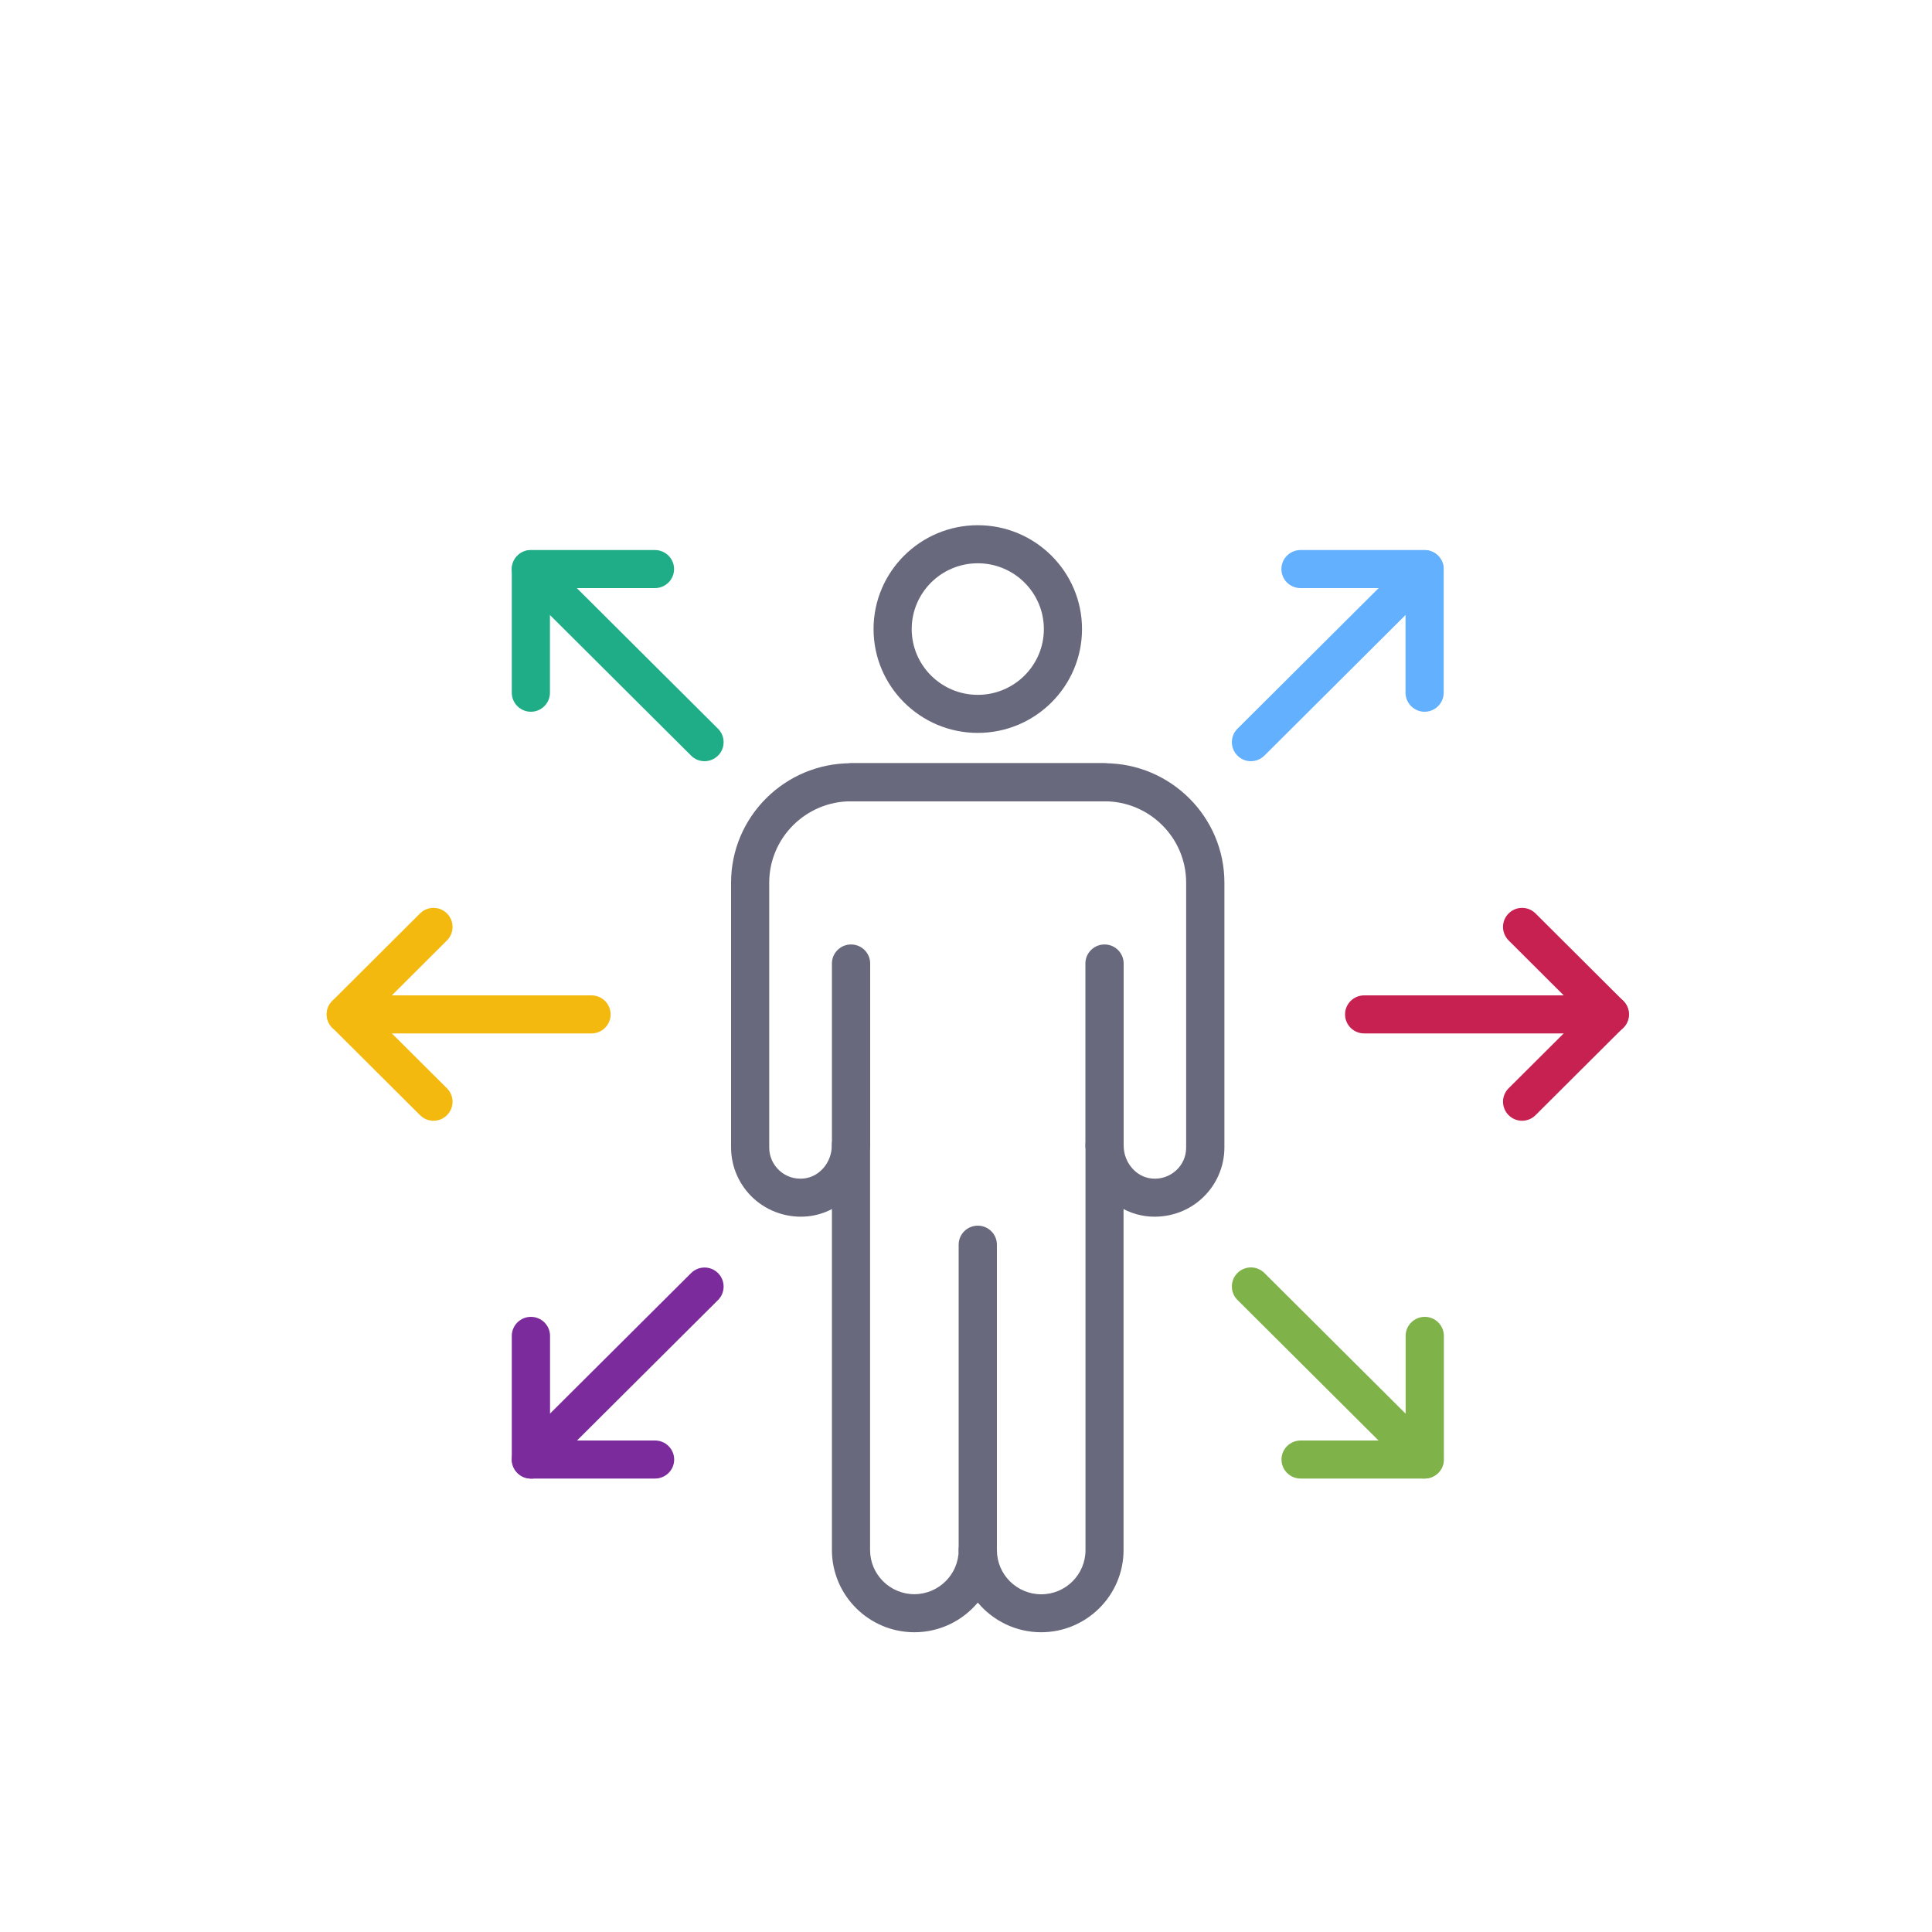
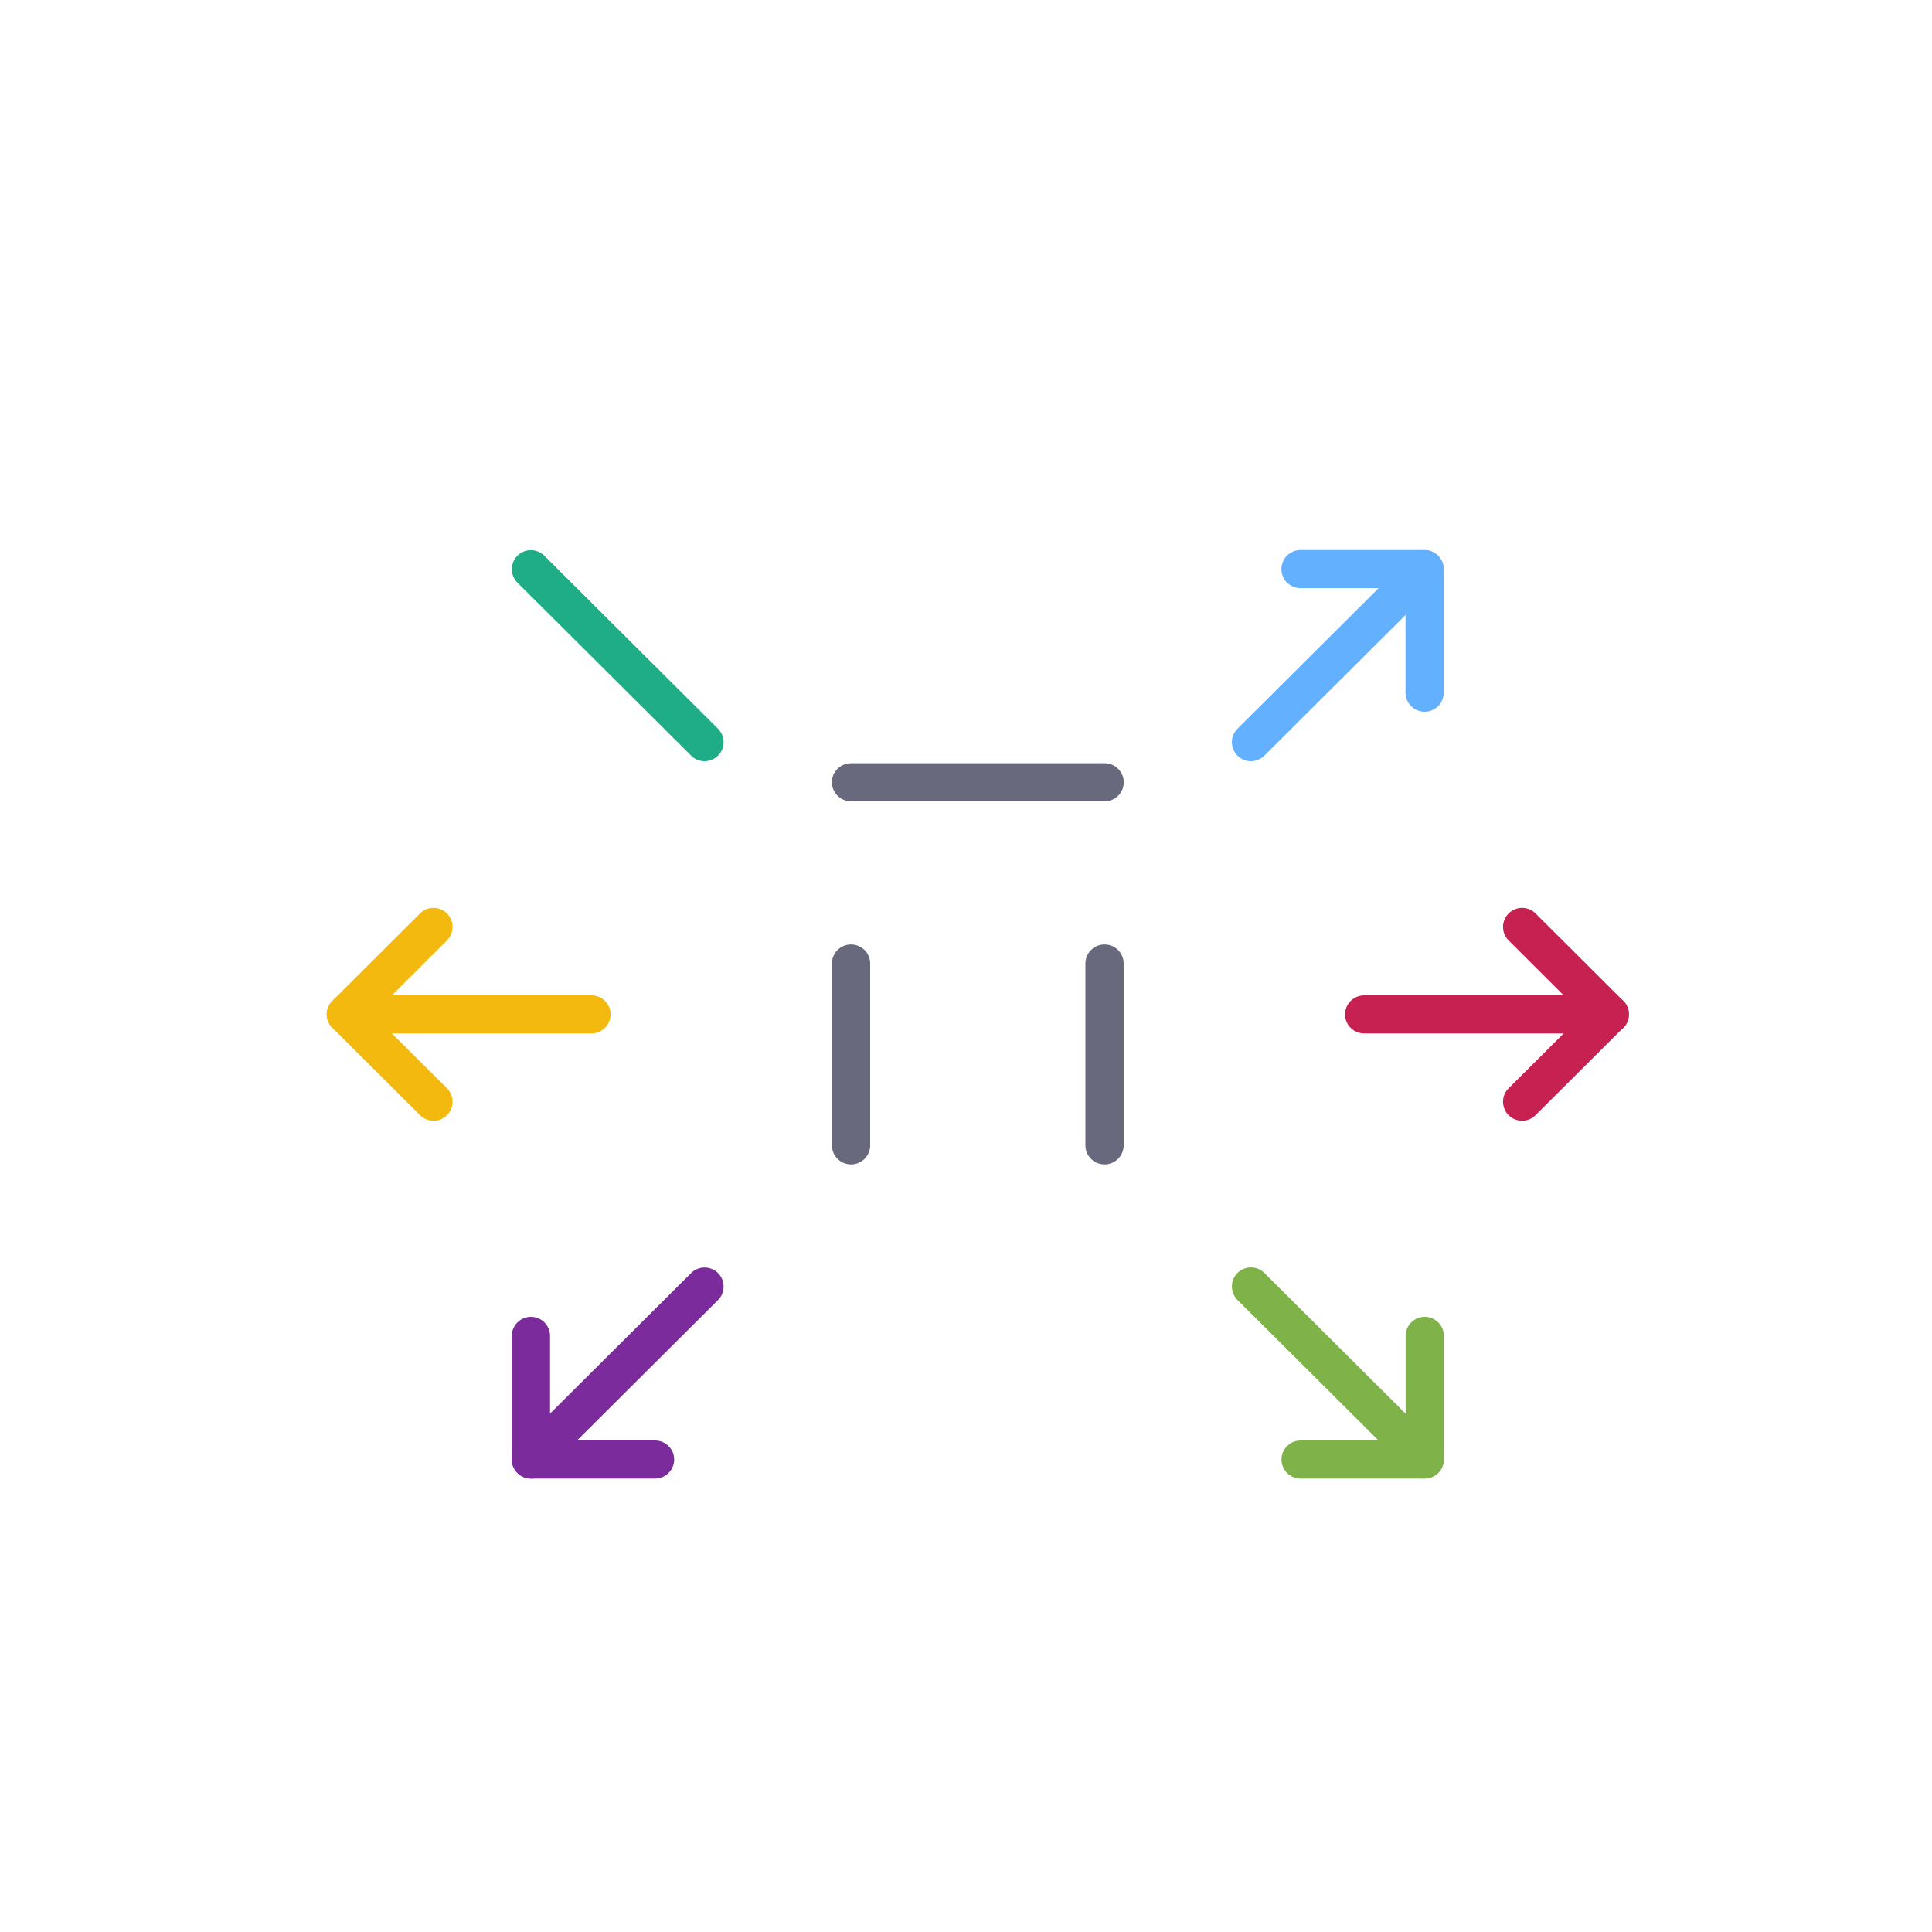
<svg xmlns="http://www.w3.org/2000/svg" id="_ÎÓÈ_1" viewBox="0 0 200 200">
  <defs>
    <style>.cls-1{fill:#f3b90f;}.cls-2{fill:#69697e;}.cls-3{fill:#80b24a;}.cls-4{fill:#c72152;}.cls-5{fill:#1fad87;}.cls-6{fill:#63b0ff;}.cls-7{fill:#7c2b9c;}</style>
  </defs>
-   <path class="cls-2" d="m101.22,162.44c-1.09,0-1.98-.88-1.98-1.97v-31.62c0-1.09.89-1.97,1.98-1.97s1.98.88,1.98,1.97v31.62c0,1.09-.89,1.97-1.98,1.97" />
-   <path class="cls-2" d="m101.22,158.5c1.09,0,1.98.88,1.98,1.97,0,2.52,2.06,4.57,4.59,4.57s4.58-2.05,4.58-4.57v-41.88c0-1.09.88-1.97,1.97-1.97h0c1.09,0,1.97.88,1.98,1.96,0,1.77,1.29,3.27,2.91,3.42.93.09,1.82-.21,2.5-.82.69-.62,1.06-1.47,1.06-2.39v-27.42c0-4.64-3.79-8.42-8.45-8.42h-26.25c-4.66,0-8.46,3.78-8.46,8.42v27.42c0,.92.38,1.77,1.06,2.39.68.62,1.57.91,2.5.82,1.64-.16,2.92-1.67,2.92-3.44,0-1.09.89-1.97,1.98-1.97s1.98.88,1.98,1.97v41.9c0,2.52,2.06,4.57,4.58,4.57s4.59-2.05,4.59-4.57c0-1.09.89-1.97,1.98-1.97m6.56,10.48c-2.63,0-4.99-1.2-6.56-3.07-1.57,1.87-3.93,3.07-6.56,3.07-4.71,0-8.54-3.82-8.54-8.51v-35.3c-.78.41-1.63.67-2.54.76-2.03.19-4.04-.48-5.54-1.83-1.5-1.36-2.36-3.29-2.36-5.3v-27.42c0-6.82,5.57-12.36,12.41-12.36h26.25c6.84,0,12.41,5.55,12.41,12.36v27.42c0,2.01-.86,3.95-2.36,5.3-1.49,1.36-3.51,2.02-5.54,1.83-.9-.09-1.76-.35-2.54-.76v35.3c0,4.69-3.83,8.51-8.54,8.51" />
  <path class="cls-2" d="m114.35,82.95h-26.25c-1.09,0-1.98-.88-1.98-1.97s.89-1.97,1.98-1.97h26.25c1.09,0,1.98.88,1.98,1.97s-.89,1.97-1.98,1.97" />
  <path class="cls-2" d="m88.1,120.54c-1.09,0-1.98-.88-1.98-1.97v-18.83c0-1.09.89-1.97,1.98-1.97s1.98.88,1.98,1.97v18.83c0,1.09-.89,1.97-1.98,1.97" />
  <path class="cls-2" d="m114.34,120.54c-1.09,0-1.98-.88-1.98-1.97v-18.83c0-1.09.89-1.97,1.98-1.97s1.98.88,1.98,1.97v18.83c0,1.09-.89,1.97-1.98,1.97" />
-   <path class="cls-2" d="m101.22,58.31c-3.77,0-6.84,3.05-6.84,6.81s3.07,6.81,6.84,6.81,6.84-3.05,6.84-6.81-3.07-6.81-6.84-6.81m0,17.56c-5.95,0-10.79-4.82-10.79-10.75s4.84-10.75,10.79-10.75,10.79,4.82,10.79,10.75-4.84,10.75-10.79,10.75" />
  <path class="cls-1" d="m44.88,116.02c-.51,0-1.01-.19-1.4-.58l-9.08-9.05c-.37-.37-.58-.87-.58-1.39s.21-1.02.58-1.39l9.08-9.05c.77-.77,2.02-.77,2.79,0,.77.77.77,2.02,0,2.79l-7.68,7.66,7.68,7.65c.77.77.77,2.02,0,2.78-.39.39-.89.58-1.4.58" />
  <path class="cls-1" d="m61.23,106.98h-25.43c-1.09,0-1.98-.88-1.98-1.97s.89-1.97,1.98-1.97h25.43c1.09,0,1.98.88,1.98,1.97s-.89,1.97-1.98,1.97" />
  <path class="cls-4" d="m157.57,116.02c-.51,0-1.01-.19-1.4-.58-.77-.77-.77-2.02,0-2.78l7.68-7.65-7.68-7.66c-.77-.77-.77-2.02,0-2.79.77-.77,2.02-.77,2.79,0l9.08,9.05c.77.77.77,2.02,0,2.78l-9.08,9.05c-.39.39-.89.58-1.4.58" />
  <path class="cls-4" d="m166.65,106.98h-25.43c-1.09,0-1.98-.88-1.98-1.97s.89-1.97,1.98-1.97h25.43c1.09,0,1.98.88,1.98,1.97s-.89,1.97-1.98,1.97" />
-   <path class="cls-5" d="m54.96,73.68c-1.09,0-1.98-.88-1.98-1.97v-12.8c0-1.09.89-1.97,1.98-1.97h12.84c1.09,0,1.98.88,1.98,1.97s-.89,1.97-1.98,1.97h-10.87v10.83c0,1.09-.89,1.97-1.98,1.97" />
  <path class="cls-5" d="m72.94,78.8c-.51,0-1.01-.19-1.4-.58l-17.98-17.91c-.77-.77-.77-2.02,0-2.78.77-.77,2.02-.77,2.79,0l17.98,17.91c.77.77.77,2.02,0,2.78-.39.38-.89.58-1.4.58" />
  <path class="cls-3" d="m147.48,153.06h-12.84c-1.09,0-1.98-.88-1.98-1.97s.89-1.97,1.98-1.97h10.87v-10.83c0-1.09.89-1.97,1.98-1.97s1.98.88,1.98,1.97v12.8c0,1.09-.89,1.97-1.98,1.97" />
  <path class="cls-3" d="m147.48,153.06c-.51,0-1.01-.19-1.4-.58l-17.98-17.91c-.77-.77-.77-2.02,0-2.79.77-.77,2.02-.77,2.79,0l17.98,17.91c.77.77.77,2.02,0,2.78-.39.38-.89.58-1.4.58" />
  <path class="cls-7" d="m67.8,153.06h-12.84c-1.09,0-1.98-.88-1.98-1.97v-12.8c0-1.09.89-1.97,1.98-1.97s1.98.88,1.98,1.97v10.83h10.87c1.09,0,1.98.88,1.98,1.97s-.89,1.97-1.98,1.97" />
  <path class="cls-7" d="m54.96,153.06c-.51,0-1.01-.19-1.4-.58-.77-.77-.77-2.02,0-2.78l17.98-17.91c.77-.77,2.02-.77,2.79,0,.77.77.77,2.02,0,2.79l-17.98,17.91c-.39.38-.89.58-1.4.58" />
  <path class="cls-6" d="m147.48,73.68c-1.09,0-1.98-.88-1.98-1.97v-10.83h-10.87c-1.09,0-1.98-.88-1.98-1.97s.89-1.97,1.98-1.97h12.84c1.09,0,1.98.88,1.98,1.97v12.8c0,1.09-.89,1.97-1.98,1.97" />
  <path class="cls-6" d="m129.5,78.8c-.51,0-1.01-.19-1.4-.58-.77-.77-.77-2.02,0-2.78l17.98-17.91c.77-.77,2.02-.77,2.79,0,.77.77.77,2.02,0,2.78l-17.98,17.91c-.39.38-.89.58-1.4.58" />
</svg>